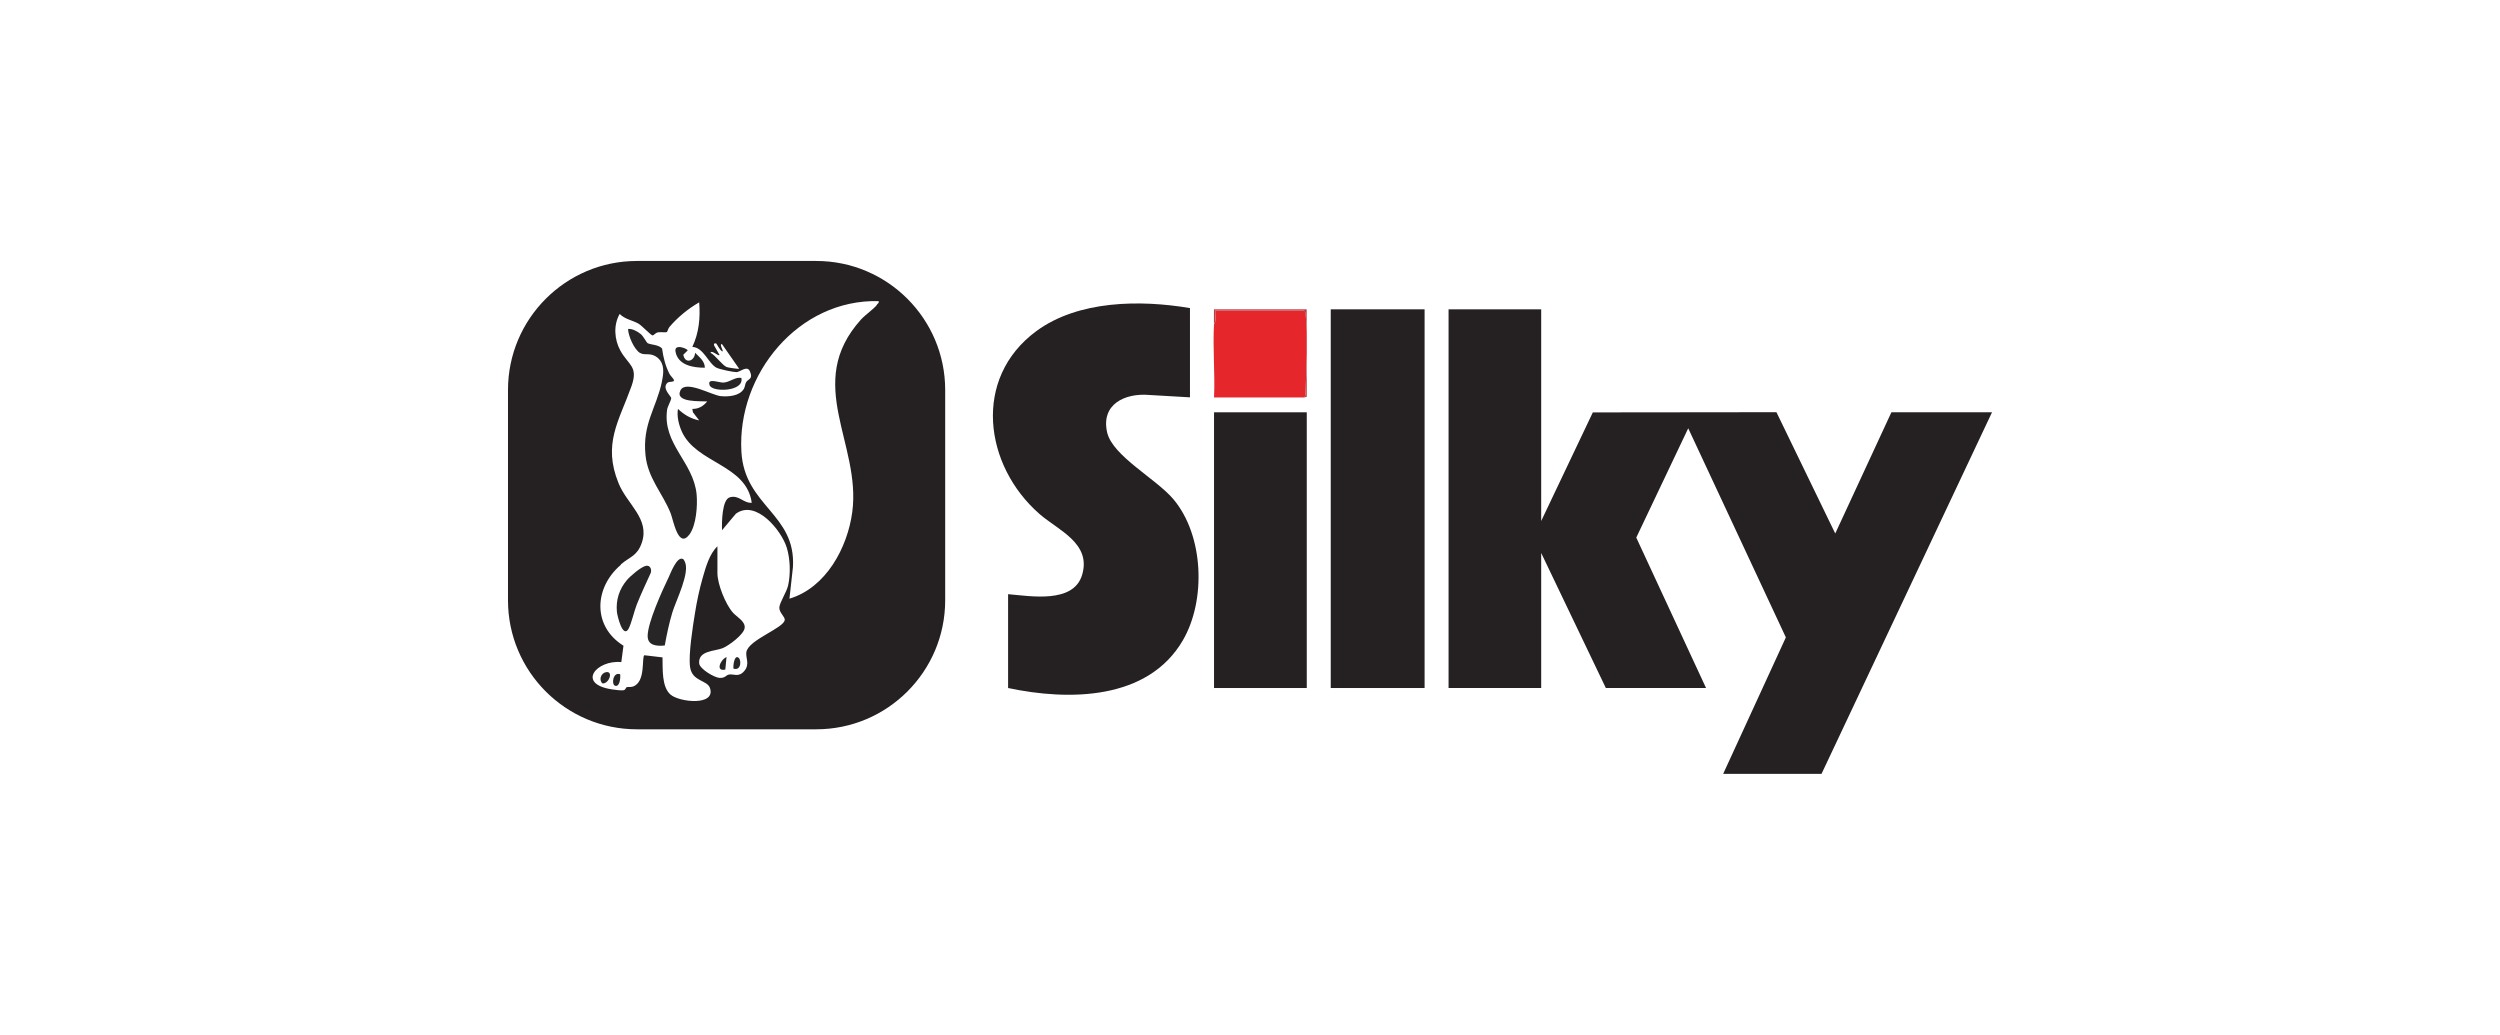
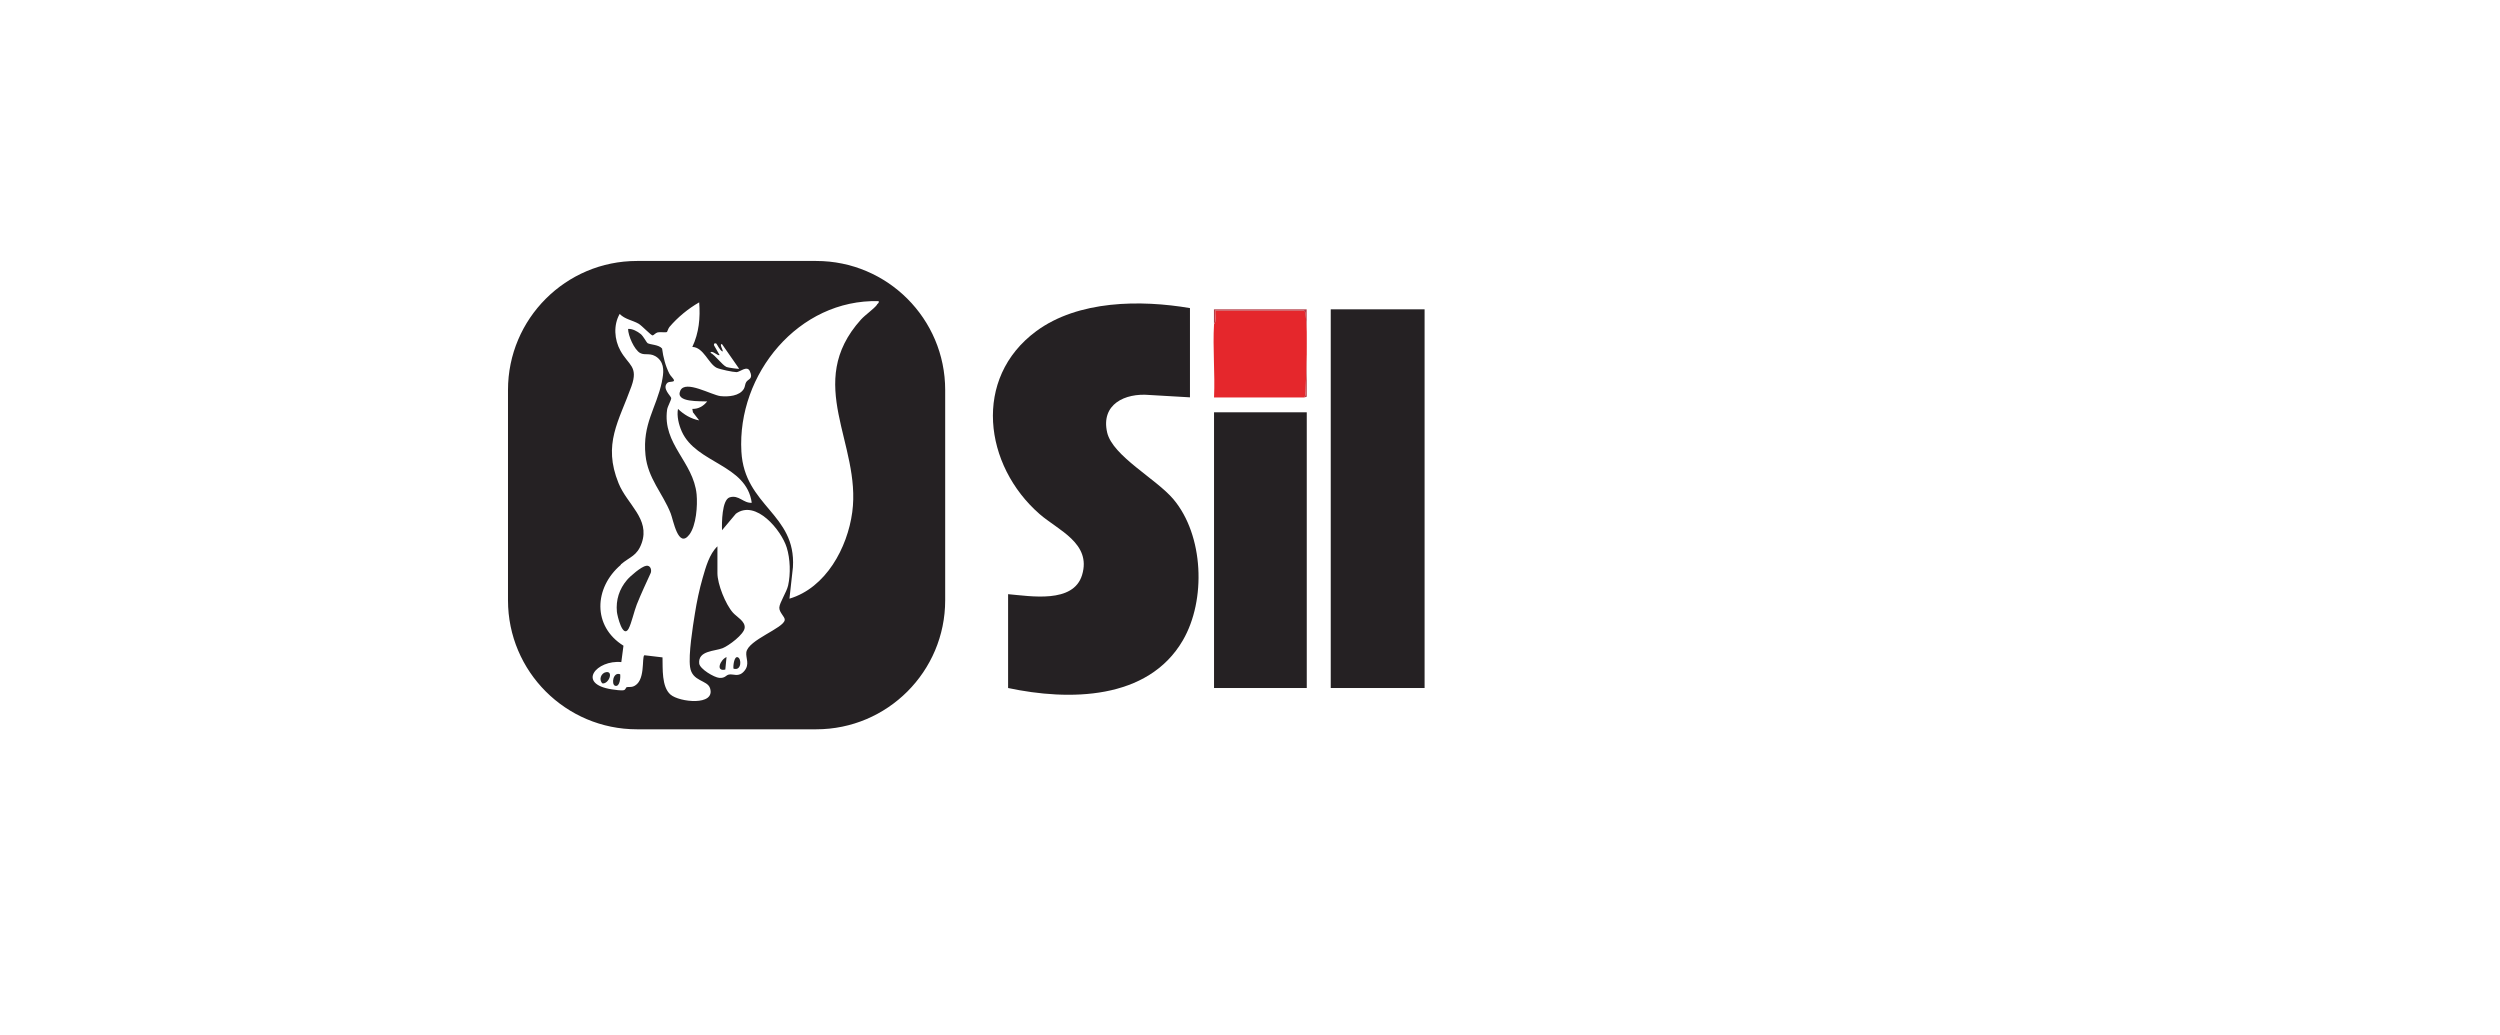
<svg xmlns="http://www.w3.org/2000/svg" id="Laag_1" data-name="Laag 1" viewBox="0 0 244 101">
  <defs>
    <style>
      .cls-1 {
        fill: #272526;
      }

      .cls-2 {
        fill: #e5272c;
      }

      .cls-3 {
        fill: #b33c46;
      }

      .cls-4 {
        fill: #252123;
      }
    </style>
  </defs>
  <path class="cls-4" d="M62.17,71.18h17.49c6.95,0,12.59-5.64,12.59-12.59v-20.53c0-6.95-5.64-12.59-12.59-12.59h-17.49c-6.95,0-12.59,5.64-12.59,12.59v20.53c0,6.95,5.64,12.59,12.59,12.59ZM60.59,55.09c.9-.77,1.59-.81,2.04-2.09.83-2.36-1.42-3.76-2.26-5.84-1.56-3.84.04-6.05,1.26-9.46.69-1.95-.28-2.04-1.07-3.46-.61-1.09-.7-2.52-.08-3.6.52.53,1.24.61,1.84.95.32.18,1.24,1.17,1.38,1.15.11-.02.28-.25.49-.3.26-.06.79.04.91-.04.03-.02.12-.35.24-.49.8-.94,1.83-1.79,2.9-2.4.12,1.5-.02,2.98-.67,4.35,1.1.03,1.58,1.65,2.38,2.04.32.15,1.59.42,1.94.42.31,0,1.04-.7,1.3-.08.34.77-.15.72-.36,1.05-.12.18-.1.44-.23.66-.42.71-1.53.79-2.28.71-.88-.1-3.43-1.61-3.92-.54-.55,1.2,2,1.01,2.62,1.06-.37.46-.84.74-1.45.73l.06.33.61.79c-.79-.15-1.49-.56-2.07-1.12-.13.7.08,1.55.37,2.2,1.41,3.14,6.31,3.2,6.83,6.96-.82.06-1.25-.8-2.15-.53-.77.23-.78,2.54-.75,3.21l1.35-1.61c1.95-1.43,4.44,1.62,4.96,3.29.35,1.11.39,2.58.14,3.71-.15.66-.84,1.68-.86,2.16-.02.48.56.9.53,1.2-.07.81-3.59,1.95-3.75,3.17-.07.57.36,1.15-.19,1.81-.57.68-1.08.25-1.53.36-.29.07-.34.36-.92.32-.49-.04-1.9-.86-1.96-1.41-.12-1.26,1.51-1.18,2.29-1.49.58-.23,2.1-1.35,2.15-1.99.06-.64-.77-1.05-1.15-1.48-.72-.81-1.51-2.78-1.51-3.85v-2.62c-.79.75-1.14,2.04-1.44,3.08-.32,1.11-.58,2.34-.76,3.49-.21,1.3-.64,3.99-.47,5.21.2,1.44,1.69,1.25,1.95,2.07.55,1.75-3,1.37-3.86.62-.88-.76-.75-2.56-.78-3.63l-1.77-.21c-.29.18.17,2.64-1.13,3.06-.22.07-.42.01-.59.06-.1.02-.09.24-.29.29-.23.06-.9-.04-1.17-.08-3.48-.54-1.47-2.9.93-2.66l.21-1.6c-3.05-1.9-2.87-5.67-.26-7.89ZM85.6,29.74c-.34.44-1.12.96-1.57,1.45-5.61,6.23.05,12.1-.85,18.8-.47,3.48-2.57,7.38-6.13,8.44l.34-3.07c.32-5.23-4.73-5.94-5.03-11.28-.43-7.56,5.58-14.9,13.4-14.69.05.19-.08.22-.17.33ZM69.7,33.69c-.09-.19.15-.21.21-.16.08.07.35.69.62.78.09-.09-.38-.77-.06-.72l1.67,2.4c-.06.04-1.1-.11-1.23-.17-.44-.2-1.09-1.15-1.57-1.39.14-.31.73.36.89.22l-.55-.96Z" />
-   <polygon class="cls-4" points="164.77 41.8 174.3 62.21 168.18 75.53 177.78 75.53 194.42 40.24 184.6 40.24 179.12 52.07 173.38 40.23 155.46 40.25 150.42 50.85 150.42 30.19 141.38 30.19 141.38 67.15 150.42 67.15 150.42 53.97 156.73 67.15 166.51 67.15 159.7 52.47 164.77 41.8" />
  <path class="cls-4" d="M98.39,57.99v9.16c5.91,1.26,13.65,1.21,17.06-4.66,2.28-3.92,2.04-10.25-.93-13.77-1.67-1.98-5.92-4.21-6.46-6.5-.64-2.77,1.74-3.88,4.12-3.67l3.96.23v-8.71c-4.83-.82-10.9-.77-15,2.25-6.24,4.6-5.11,13.11.32,17.85,1.81,1.58,5.09,2.85,4.15,5.95-.85,2.81-5.02,2.06-7.23,1.87Z" />
  <rect class="cls-4" x="129.88" y="30.19" width="9.16" height="36.96" />
  <rect class="cls-4" x="118.49" y="40.24" width="9.05" height="26.91" />
  <path class="cls-2" d="M118.49,38.79h8.82c.13-.19.11-.4.12-.61.03-1,.08-2.3.11-3.6v-2.19c-.02-.63-.05-1.21-.11-1.7-.02-.16-.01-.29-.17-.39h-8.65c-.02.35.04.72,0,1.07-.01.14-.12.26-.12.27-.14,2.33.11,4.8,0,7.15Z" />
  <path class="cls-3" d="M118.6,30.3h8.65c.16.1.15.22.17.39.06.49.09,1.07.11,1.7v-2.2h-9.05v1.45s.1-.13.12-.27c.03-.35-.03-.72,0-1.07Z" />
  <path class="cls-3" d="M127.31,38.79l.23-.07v-4.14c-.02,1.3-.08,2.6-.11,3.6,0,.21.01.42-.12.61Z" />
  <path class="cls-3" d="M127.53,32.38v2.19c.01-.75.02-1.5,0-2.19Z" />
  <path class="cls-1" d="M64.61,37.23c-.56,2.63-1.92,4.14-1.61,7.19.23,2.28,1.69,3.73,2.46,5.69.25.62.73,3.48,1.81,2.08.69-.89.82-2.86.72-3.94-.31-3.18-3.35-4.9-2.88-8.27.05-.33.42-.95.4-1.13-.02-.2-.93-.94-.38-1.48.18-.18.75-.03.64-.3-.05-.13-.33-.39-.43-.58-.39-.76-.61-1.62-.72-2.47-.32-.39-1.15-.37-1.42-.53-.09-.05-.39-.66-.67-.89-.32-.26-.81-.53-1.23-.5,0,.65.6,2.03,1.17,2.35.52.29,1.04-.11,1.74.49.68.59.56,1.5.39,2.3Z" />
-   <path class="cls-1" d="M66.6,54.54c-.56-.18-1.15,1.4-1.36,1.85-.62,1.28-2.02,4.36-2.03,5.68,0,.95.9,1.01,1.67.93.2-1.09.42-2.16.74-3.22.36-1.19,1.78-3.94,1.2-5-.05-.1-.09-.2-.21-.24Z" />
  <path class="cls-1" d="M61.36,61.34c.26-.47.54-1.71.79-2.34.42-1.05.9-2.07,1.37-3.1.1-.35-.07-.74-.45-.68-.47.07-1.55,1-1.87,1.38-.76.89-1.1,1.95-.99,3.12.04.38.58,2.66,1.15,1.63Z" />
-   <path class="cls-1" d="M68.79,35.88c0-.64-.55-1.04-.95-1.45-.03.82-.98,1.14-1.15.19l.42-.41c.09-.13-1.35-.76-1.18.12.25,1.32,1.72,1.56,2.86,1.56Z" />
-   <path class="cls-1" d="M72.36,36.89c-.57-.14-1.09.4-1.73.45-.46.03-1.64-.5-1.37.26.25.71,3.38.63,3.1-.7Z" />
+   <path class="cls-1" d="M72.36,36.89Z" />
  <path class="cls-1" d="M59.16,65.6c-.5.08-.75.75-.36,1.1.62.07,1.1-1.21.36-1.1Z" />
  <path class="cls-1" d="M60.03,66.93c.48.15.54-.83.5-1.12-.7-.27-.88.99-.5,1.12Z" />
  <path class="cls-1" d="M71.98,64.14c-.34-.08-.44.91-.39,1.12.8.26.81-1.02.39-1.12Z" />
  <path class="cls-1" d="M70.79,65.35l.12-1.22c-.6.24-1.11,1.44-.12,1.22Z" />
</svg>